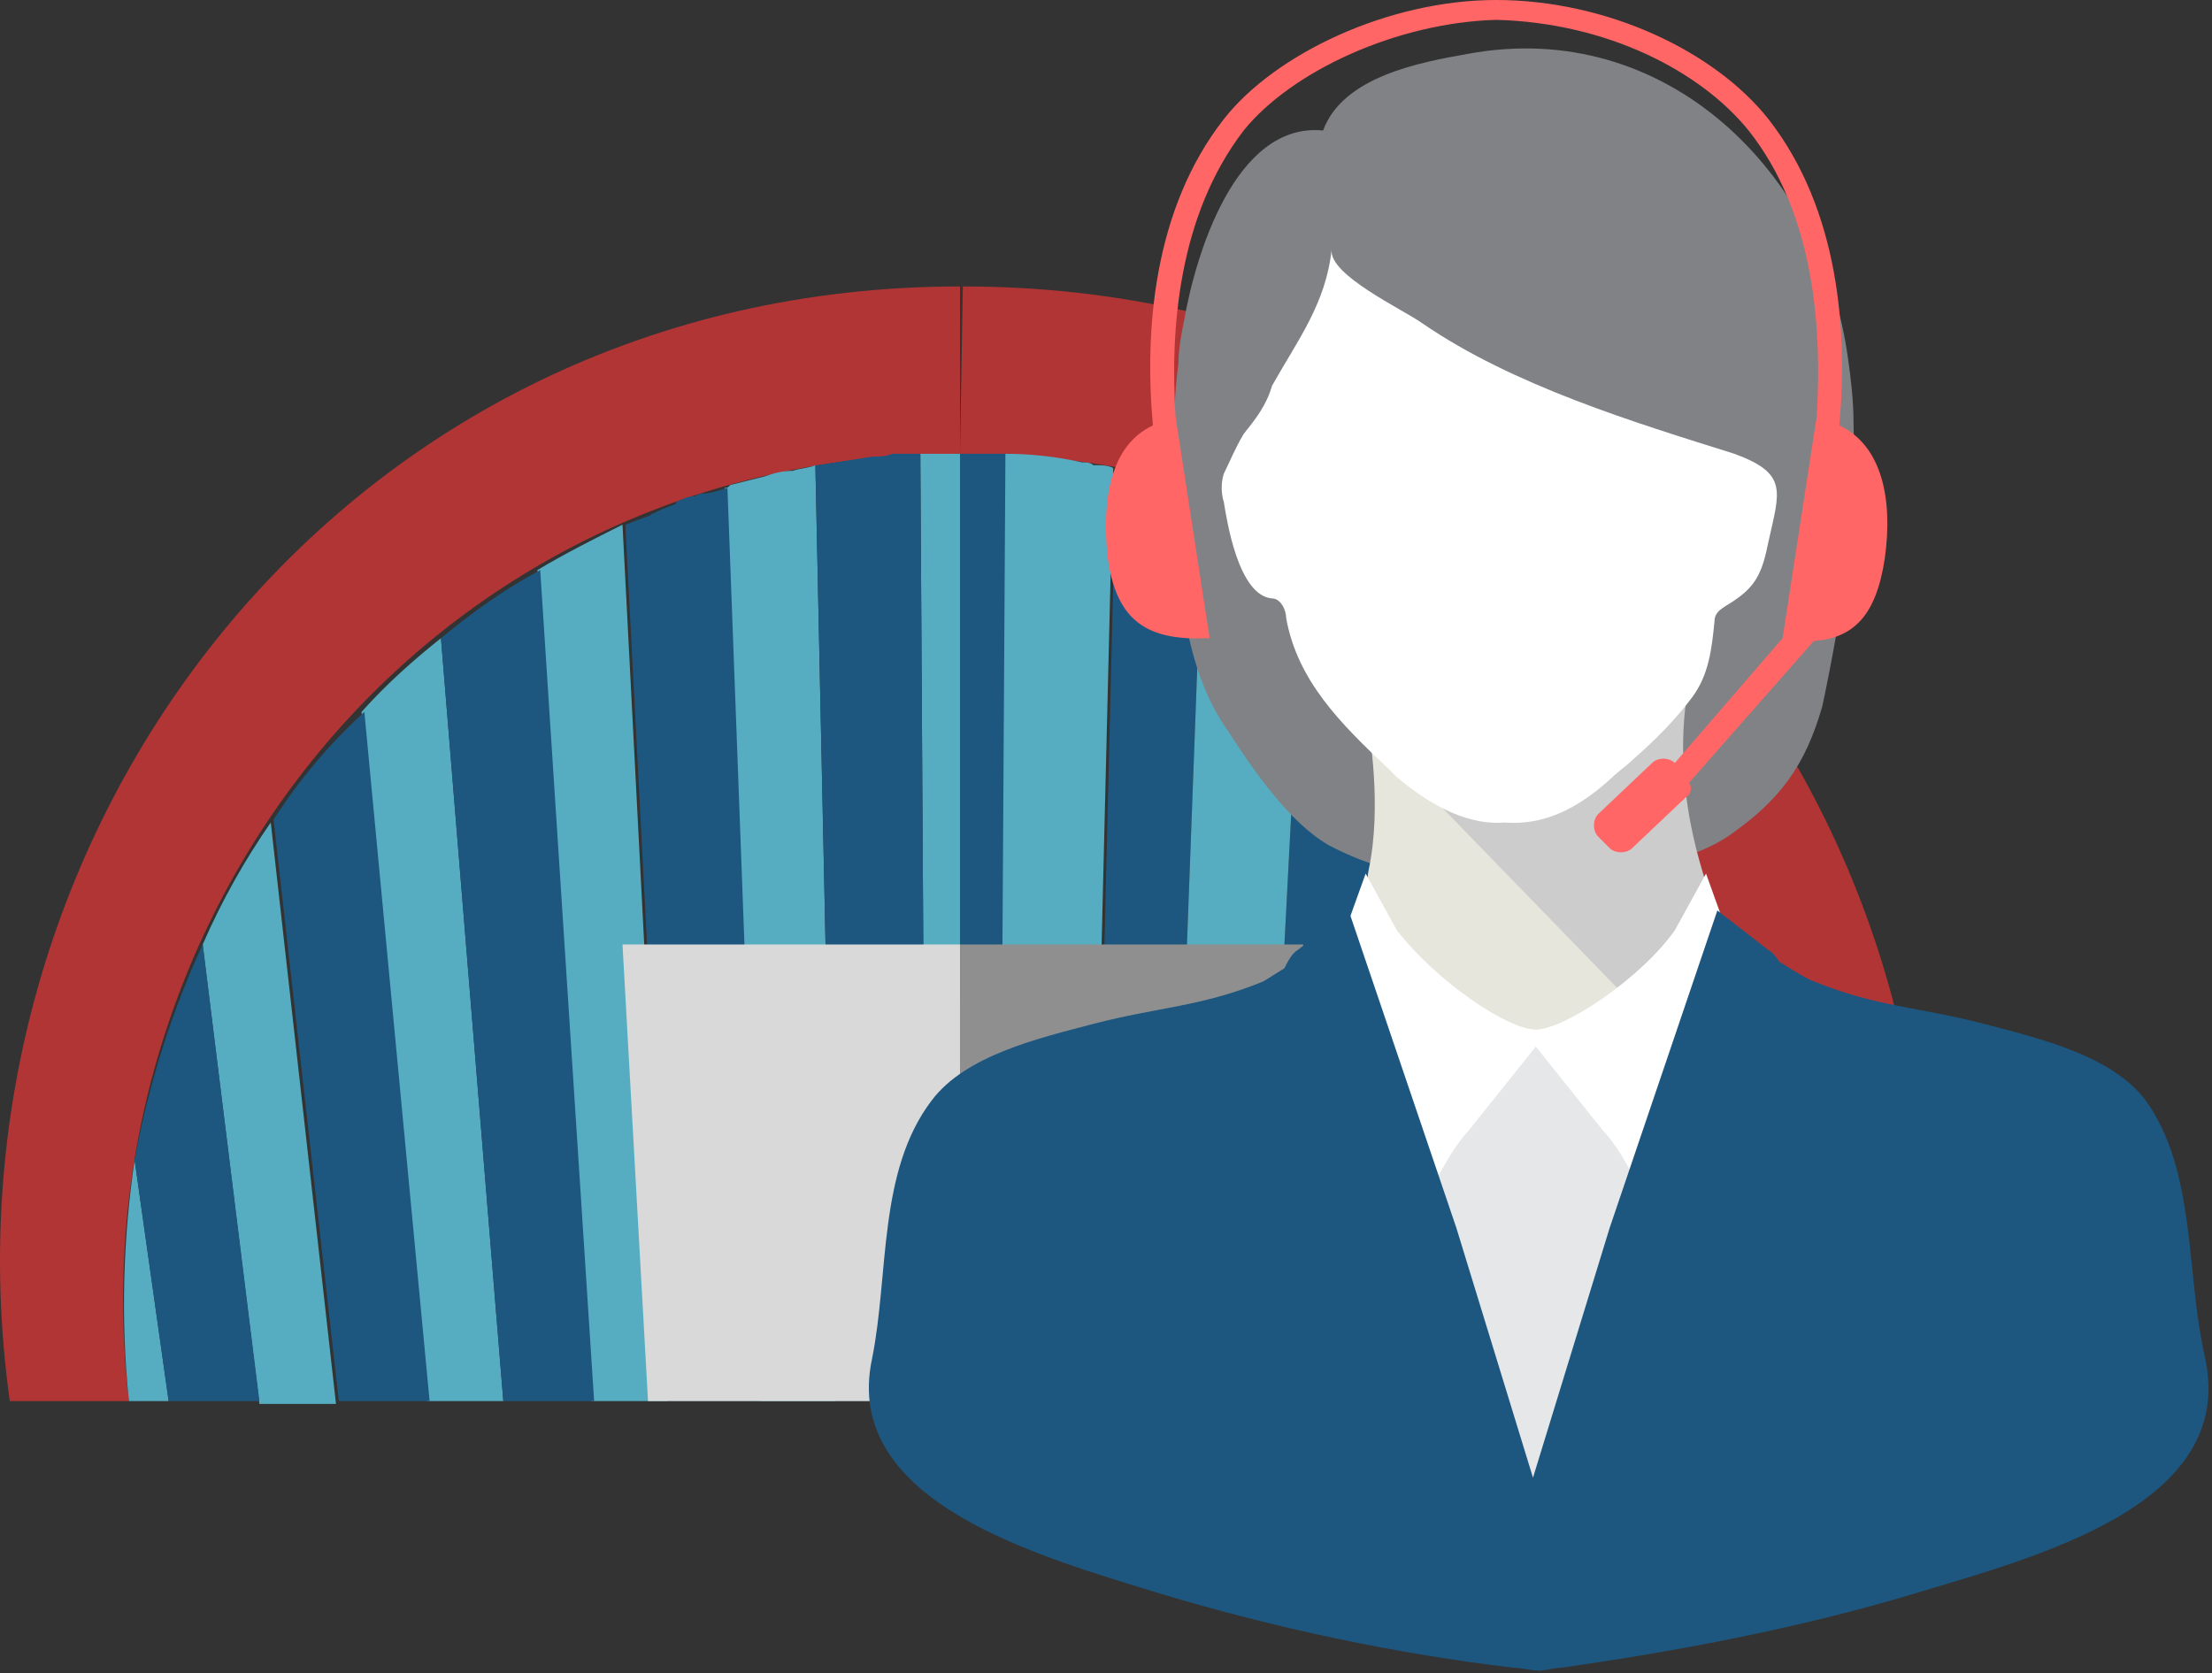
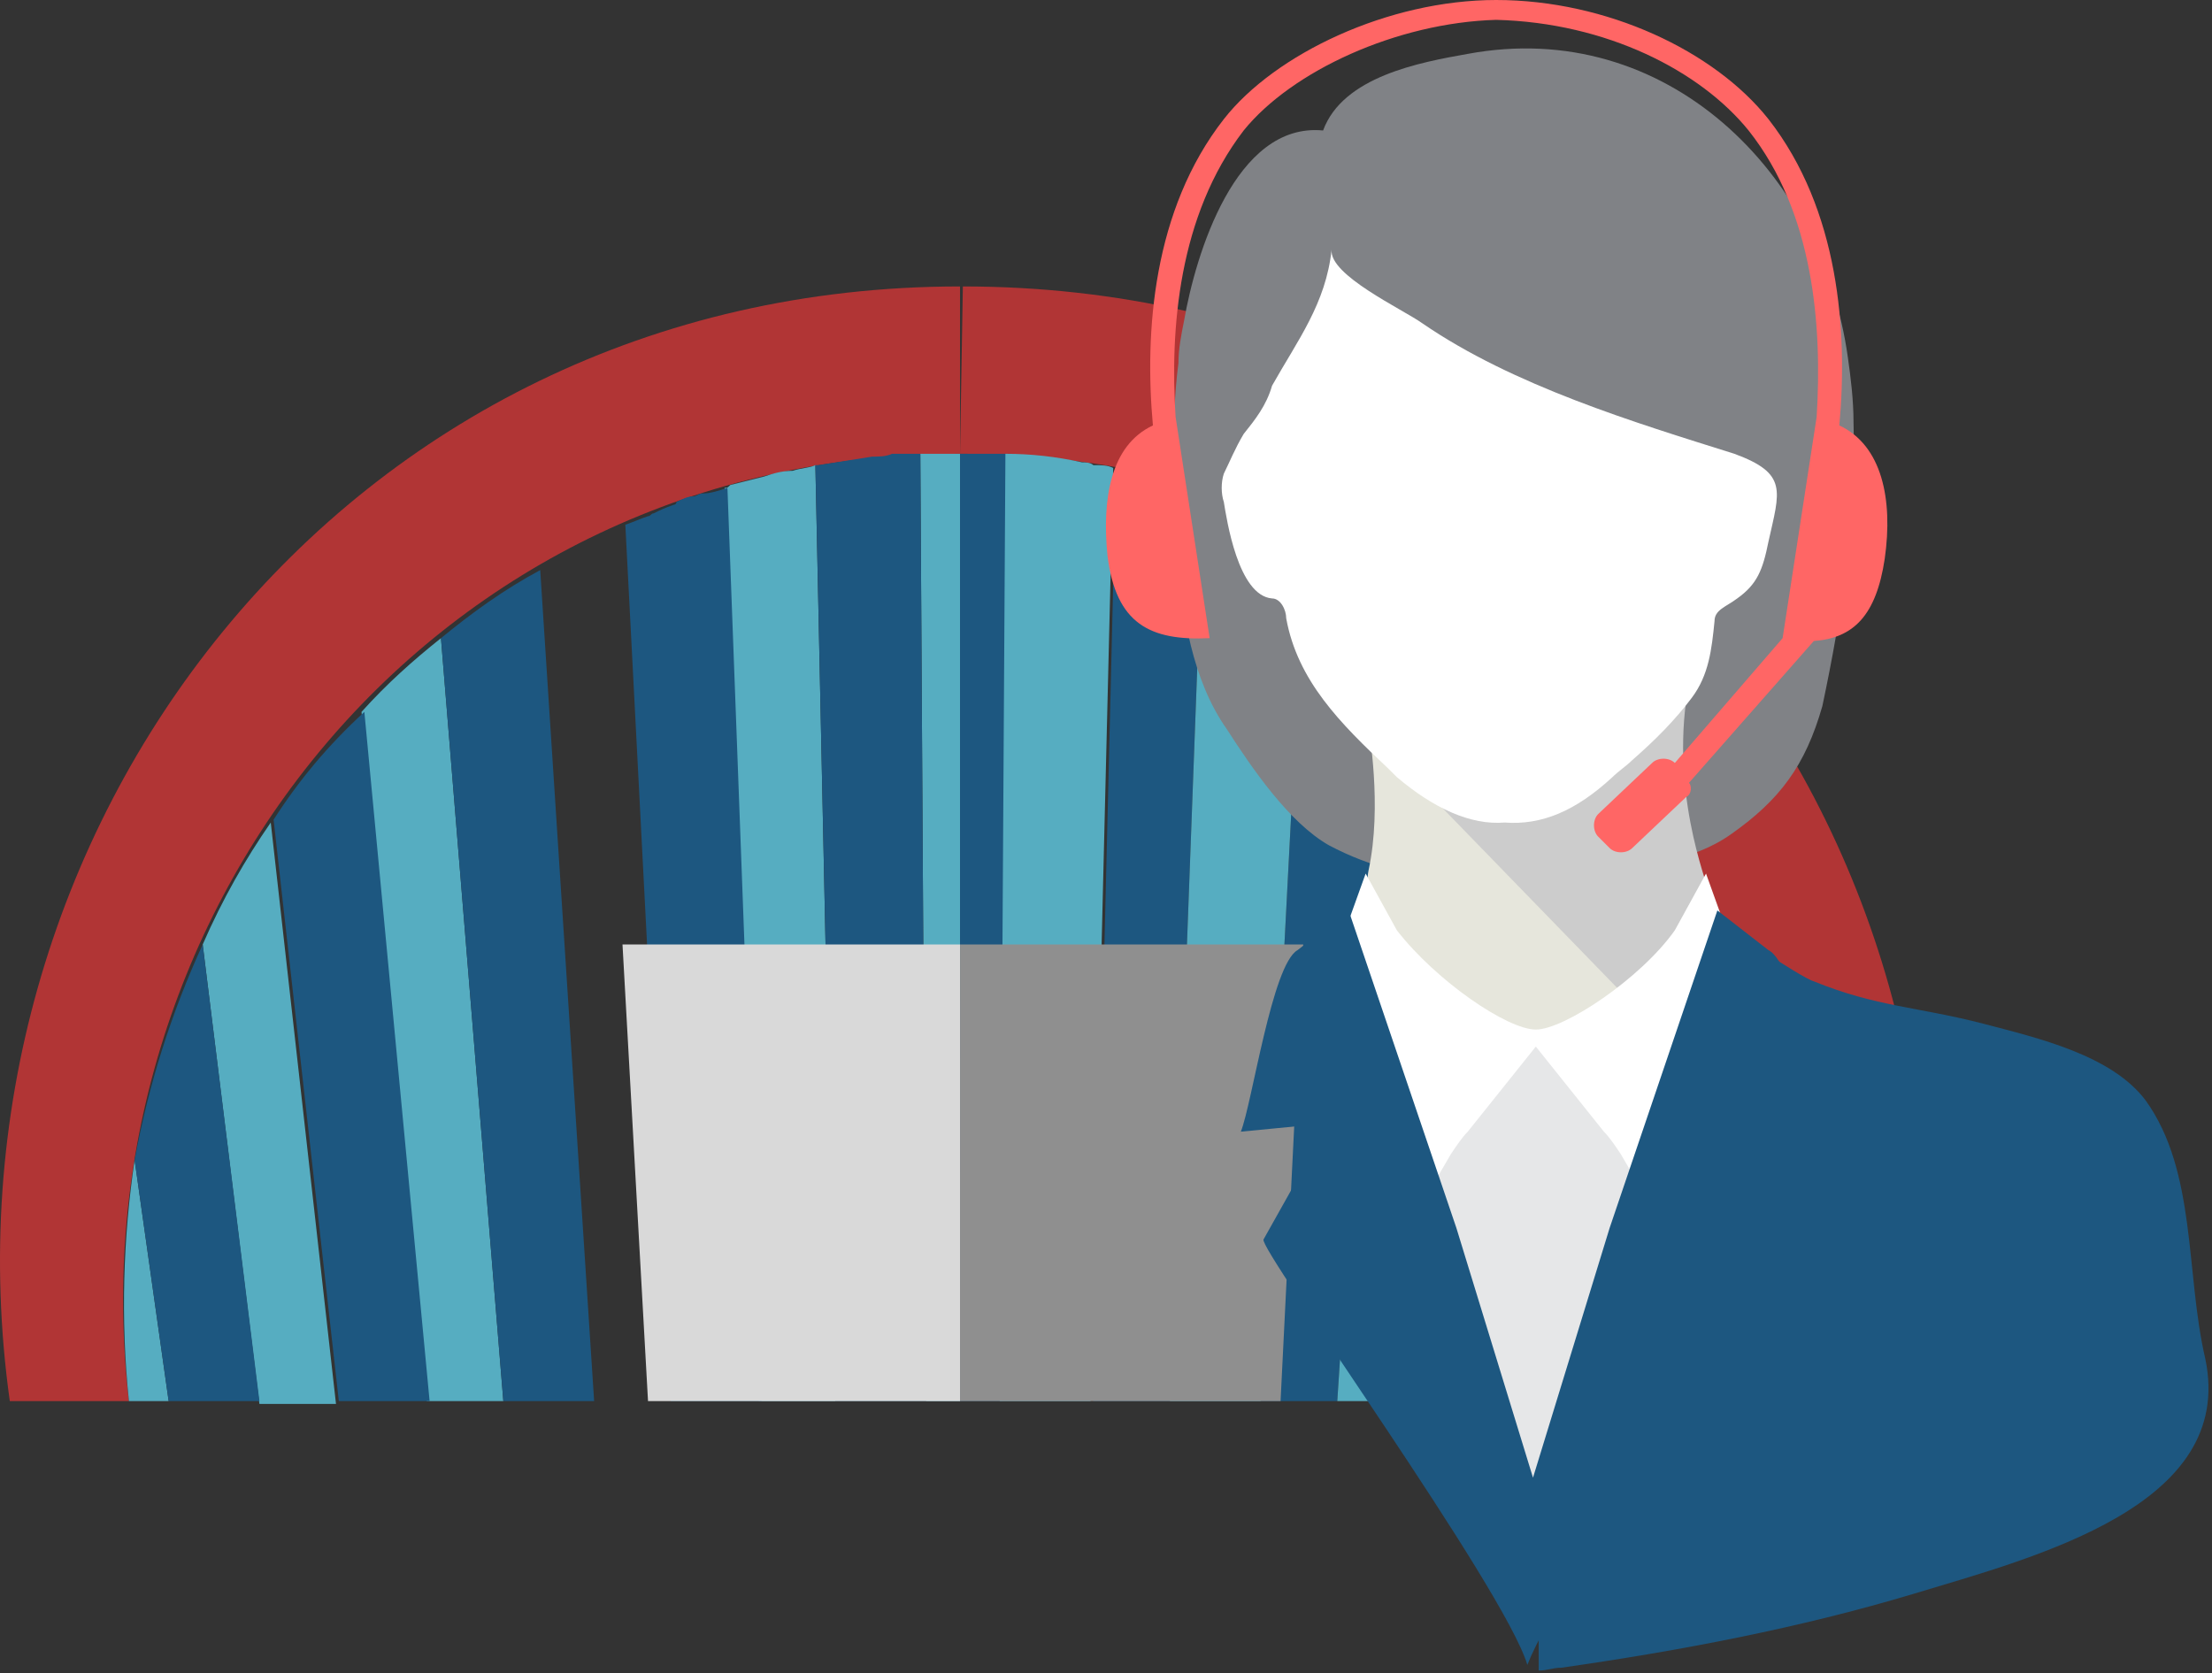
<svg xmlns="http://www.w3.org/2000/svg" viewBox="0 0 82.589 62.478" fill="none">
  <rect x="0" y="0" width="82.589" height="62.478" fill="#333333" stroke="none" />
  <path d="M0.366 52.317H4.814C2.696 34.102 16.146 16.945 35.844 16.945V10.696C12.757 10.696 -2.6 31.136 0.366 52.317Z" fill="#B13535" />
  <path d="M35.95 10.696L35.844 16.945C35.844 16.945 35.845 16.945 35.95 16.945C55.649 16.945 69.205 34.102 67.087 52.317H71.535C74.606 31.03 59.144 10.696 35.95 10.696Z" fill="#B13535" />
  <path d="M48.765 19.699L47.07 52.317H49.93L51.942 21.393C50.883 20.758 49.824 20.122 48.765 19.699Z" fill="#1D5780" />
  <path d="M4.814 52.317L6.297 52.317L5.026 43.315C4.602 46.175 4.496 49.246 4.814 52.317Z" fill="#56ADC1" />
  <path d="M35.103 16.945C34.891 16.945 34.679 16.945 34.574 16.945C34.468 16.945 34.362 16.945 34.362 16.945L34.574 52.317H35.844L35.844 16.945C35.632 16.945 35.421 16.945 35.103 16.945Z" fill="#56ADC1" />
  <path d="M37.751 16.945C37.221 16.945 36.586 16.945 35.95 16.945C35.95 16.945 35.95 16.945 35.844 16.945L35.844 52.317H37.433L37.751 16.945Z" fill="#1D5780" />
  <path d="M44.952 18.216L43.682 52.317H40.822L41.669 17.474H41.775C41.987 17.474 42.305 17.58 42.517 17.58C42.517 17.58 42.517 17.58 42.622 17.58C42.834 17.686 43.152 17.686 43.364 17.792C43.787 17.898 44.423 18.11 44.952 18.216Z" fill="#1D5780" />
  <path d="M7.568 35.267L9.686 52.424H12.545L10.109 30.713C9.156 32.09 8.309 33.572 7.568 35.267Z" fill="#56ADC1" />
  <path d="M13.498 26.582L15.934 52.317H18.793L16.464 23.829C15.404 24.676 14.451 25.523 13.498 26.582Z" fill="#56ADC1" />
  <path d="M30.443 17.369L31.185 52.317H28.325L27.054 18.216C27.16 18.216 27.16 18.216 27.266 18.11C27.69 18.004 28.113 17.898 28.537 17.792C28.855 17.686 29.173 17.58 29.596 17.58C29.914 17.474 30.231 17.474 30.443 17.369Z" fill="#56ADC1" />
-   <path d="M20.065 21.287L22.077 52.317H24.936L23.242 19.593C22.183 20.122 21.124 20.652 20.065 21.287Z" fill="#56ADC1" />
  <path d="M61.897 30.819L59.461 52.317H62.321L64.439 35.478C63.698 33.784 62.85 32.301 61.897 30.819Z" fill="#1D5780" />
-   <path d="M55.543 23.935L53.213 52.317H56.072L58.508 26.688C57.661 25.735 56.602 24.782 55.543 23.935Z" fill="#1D5780" />
  <path d="M67.087 52.317C67.404 49.352 67.404 46.493 66.981 43.739L65.816 52.317L67.087 52.317Z" fill="#1D5780" />
  <path d="M5.026 43.315L6.297 52.317L9.686 52.317L7.568 35.267C6.403 37.808 5.555 40.456 5.026 43.315Z" fill="#1D5780" />
  <path d="M10.215 30.607L12.651 52.317H16.04L13.604 26.582C12.227 27.853 11.168 29.124 10.215 30.607Z" fill="#1D5780" />
  <path d="M16.464 23.829L18.793 52.317L22.183 52.317L20.17 21.287C18.794 22.028 17.628 22.876 16.464 23.829Z" fill="#1D5780" />
  <path d="M27.16 18.216L28.431 52.317H25.042L23.348 19.593C23.665 19.487 23.877 19.381 24.195 19.275C24.301 19.275 24.301 19.169 24.407 19.169C24.619 19.063 24.83 18.957 25.148 18.851C25.148 18.851 25.254 18.851 25.254 18.745C25.466 18.639 25.678 18.534 25.889 18.534C25.995 18.534 26.101 18.428 26.207 18.428C26.525 18.428 26.843 18.322 27.16 18.216Z" fill="#1D5780" />
  <path d="M34.362 16.945L34.574 52.317L31.185 52.317L30.443 17.369C30.443 17.369 30.443 17.369 30.549 17.369C31.185 17.263 31.926 17.157 32.561 17.051C32.773 17.051 33.091 17.051 33.303 16.945C33.409 16.945 33.515 16.945 33.62 16.945C33.832 16.945 34.044 16.945 34.362 16.945Z" fill="#1D5780" />
  <path d="M41.563 17.474L40.716 52.317H37.327L37.539 16.945C38.492 16.945 39.445 17.051 40.398 17.263C40.504 17.263 40.716 17.263 40.822 17.369C41.14 17.369 41.352 17.369 41.563 17.474Z" fill="#56ADC1" />
  <path d="M48.765 19.699L47.07 52.317L43.682 52.317L44.952 18.216C45.164 18.322 45.482 18.322 45.694 18.428C46.223 18.639 46.859 18.851 47.388 19.063C47.6 19.169 47.812 19.275 48.13 19.381C48.236 19.381 48.341 19.487 48.341 19.487C48.447 19.487 48.553 19.593 48.765 19.699Z" fill="#56ADC1" />
  <path d="M51.942 21.393L49.93 52.317L53.319 52.317L55.649 23.935C54.378 22.982 53.213 22.134 51.942 21.393Z" fill="#56ADC1" />
  <path d="M58.614 26.688L56.178 52.317L59.461 52.317L61.791 30.819C60.838 29.336 59.779 27.959 58.614 26.688Z" fill="#56ADC1" />
  <path d="M66.875 43.739C66.451 40.88 65.604 38.126 64.439 35.478L62.321 52.317L65.71 52.317L66.875 43.739Z" fill="#56ADC1" />
  <path d="M23.242 35.266L24.195 52.317L35.844 52.317L35.845 35.266H23.242Z" fill="#D9D9D9" />
  <path d="M48.659 35.266H35.845L35.844 52.317L47.812 52.317L48.659 35.266Z" fill="#8F8F8F" />
  <path d="M48.341 6.143C48.553 5.931 48.659 5.825 48.87 5.613C48.659 5.825 48.447 5.931 48.341 6.143Z" fill="#2B2924" />
  <path d="M69.205 15.78C69.205 14.933 69.099 14.085 68.993 13.344C68.04 6.46 62.215 0.635 54.801 2.012C53.001 2.33 50.141 2.859 49.4 4.872C46.117 4.554 44.634 9.532 44.211 11.967C44.105 12.497 43.999 13.026 43.999 13.556C43.681 15.992 43.893 18.322 43.999 20.758C44.105 22.876 44.528 25.417 45.799 27.218C46.753 28.7 48.129 30.713 49.612 31.56C52.789 33.255 56.284 33.043 59.673 32.513C61.367 32.301 63.168 32.195 64.65 31.136C66.451 29.865 67.404 28.595 68.04 26.37C68.781 22.876 69.31 19.381 69.205 15.78Z" fill="#808286" />
  <path d="M51.095 32.513C50.565 34.949 57.026 39.715 57.026 39.715L61.262 37.491L51.095 27.112C51.095 27.218 51.624 30.077 51.095 32.513Z" fill="#E6E6DC" />
  <path d="M62.956 26.159C63.38 23.193 50.989 27.218 50.989 27.218L61.685 38.232L63.803 33.36C63.909 33.36 62.427 30.077 62.956 26.159Z" fill="#CCCCCC" />
  <path d="M63.168 26.053C63.803 25.206 63.909 24.253 64.015 23.193C64.015 22.77 64.439 22.664 64.863 22.346C65.604 21.817 65.816 21.287 66.028 20.228C66.451 18.322 66.769 17.686 64.757 16.945C61.05 15.78 56.496 14.403 53.107 12.073C52.366 11.544 49.612 10.273 49.718 9.32C49.506 11.332 48.447 12.709 47.494 14.403C47.282 15.145 46.859 15.674 46.435 16.204C46.117 16.733 45.905 17.263 45.694 17.686C45.588 18.004 45.588 18.428 45.694 18.745C45.799 19.381 46.223 22.24 47.494 22.346C47.812 22.346 48.023 22.77 48.023 23.088C48.447 25.418 50.036 27.006 51.836 28.701C51.942 28.806 52.048 28.912 52.154 29.018C53.531 30.183 54.907 30.819 56.178 30.713C57.555 30.819 58.826 30.289 60.203 29.018C60.414 28.806 60.732 28.595 60.944 28.383C61.791 27.641 62.533 26.9 63.168 26.053Z" fill="white" />
-   <path d="M57.449 55.601C56.92 54.012 56.496 52.318 55.966 50.729C54.272 45.222 52.577 39.609 50.883 34.102C50.989 34.314 47.494 36.432 47.176 36.643C44.846 37.597 43.258 37.597 40.822 38.232C38.81 38.762 36.056 39.397 34.785 41.092C32.773 43.739 33.197 47.552 32.561 50.729C31.396 56.13 38.916 58.142 43.364 59.519C47.6 60.79 52.048 61.743 56.496 62.273C56.814 62.273 57.131 62.379 57.449 62.379H57.555V55.495C57.449 55.601 57.449 55.601 57.449 55.601Z" fill="#1D5780" />
  <path d="M82.337 50.729C81.596 47.552 82.019 43.739 80.113 41.092C78.842 39.397 76.089 38.762 74.076 38.232C71.641 37.597 70.052 37.597 67.722 36.643C67.299 36.538 63.909 34.314 64.015 34.102C62.321 39.609 60.626 45.222 58.932 50.729C58.402 52.317 57.979 53.906 57.449 55.495L57.449 62.379C57.767 62.379 57.979 62.273 58.296 62.273C62.744 61.637 67.193 60.79 71.429 59.519C75.983 58.142 83.502 56.236 82.337 50.729Z" fill="#1D5780" />
  <path d="M62.956 43.21C61.686 41.515 59.779 39.821 57.767 39.185C57.661 38.973 57.555 38.867 57.343 38.973C57.237 38.973 57.237 39.079 57.132 39.185C55.013 39.821 53.107 41.621 51.836 43.315C51.624 43.527 51.624 43.845 51.73 44.163L54.696 51.047L54.484 52.106V52.212L57.132 59.096C57.132 59.201 57.343 59.307 57.449 59.201C57.555 59.201 57.661 59.201 57.767 59.096L60.415 52.212V52.106L60.203 51.047L63.168 44.163C63.168 43.739 63.168 43.422 62.956 43.21Z" fill="#E6E7E8" />
  <path d="M65.18 36.75L63.697 32.619L62.533 34.737C61.262 36.538 58.402 38.444 57.343 38.444C56.284 38.444 53.636 36.643 52.154 34.737L50.989 32.619L49.506 36.75C49.506 36.855 49.506 36.855 49.506 36.961L52.154 45.54C52.26 45.752 52.577 47.022 52.683 45.645L54.166 43.104C54.378 42.786 54.59 42.468 54.801 42.257L57.343 39.079L59.885 42.257C60.097 42.468 60.308 42.786 60.52 43.104L62.003 45.645C62.109 47.128 62.427 45.752 62.533 45.54L65.18 36.961C65.18 36.961 65.18 36.855 65.18 36.75Z" fill="white" />
  <path d="M64.863 41.939L68.146 42.257C67.828 41.197 67.087 36.008 66.028 35.478L64.121 33.996L60.097 45.857L57.237 55.177L54.378 45.857L50.353 33.996L48.447 35.478C47.494 36.008 46.753 41.197 46.329 42.257L49.612 41.939L47.176 46.281C46.964 46.599 56.178 59.307 57.026 62.167C58.296 58.884 67.087 46.599 66.875 46.281C67.298 46.387 64.863 41.939 64.863 41.939Z" fill="#1D5780" />
  <path d="M68.675 15.886C68.993 12.391 68.675 7.837 66.028 4.448C64.015 1.906 59.991 0 55.861 0C51.836 0 47.6 2.012 45.694 4.448C43.046 7.837 42.728 12.391 43.046 15.886C41.457 16.627 41.139 18.639 41.351 20.758C41.669 23.299 42.94 23.935 45.164 23.829L43.893 15.568C43.681 12.285 43.999 8.049 46.435 4.872C48.235 2.648 52.154 0.847 55.861 0.741C59.991 0.847 63.486 2.648 65.286 4.872C67.722 7.943 68.04 12.179 67.828 15.568L66.557 23.829L62.533 28.489C62.321 28.277 61.897 28.277 61.685 28.489L59.673 30.395C59.461 30.607 59.461 31.03 59.673 31.242L60.097 31.666C60.308 31.878 60.732 31.878 60.944 31.666L62.956 29.76C63.168 29.654 63.168 29.336 63.062 29.23L67.722 23.935C69.205 23.829 70.052 22.982 70.37 20.863C70.687 18.639 70.264 16.627 68.675 15.886Z" fill="#FF6665" />
</svg>